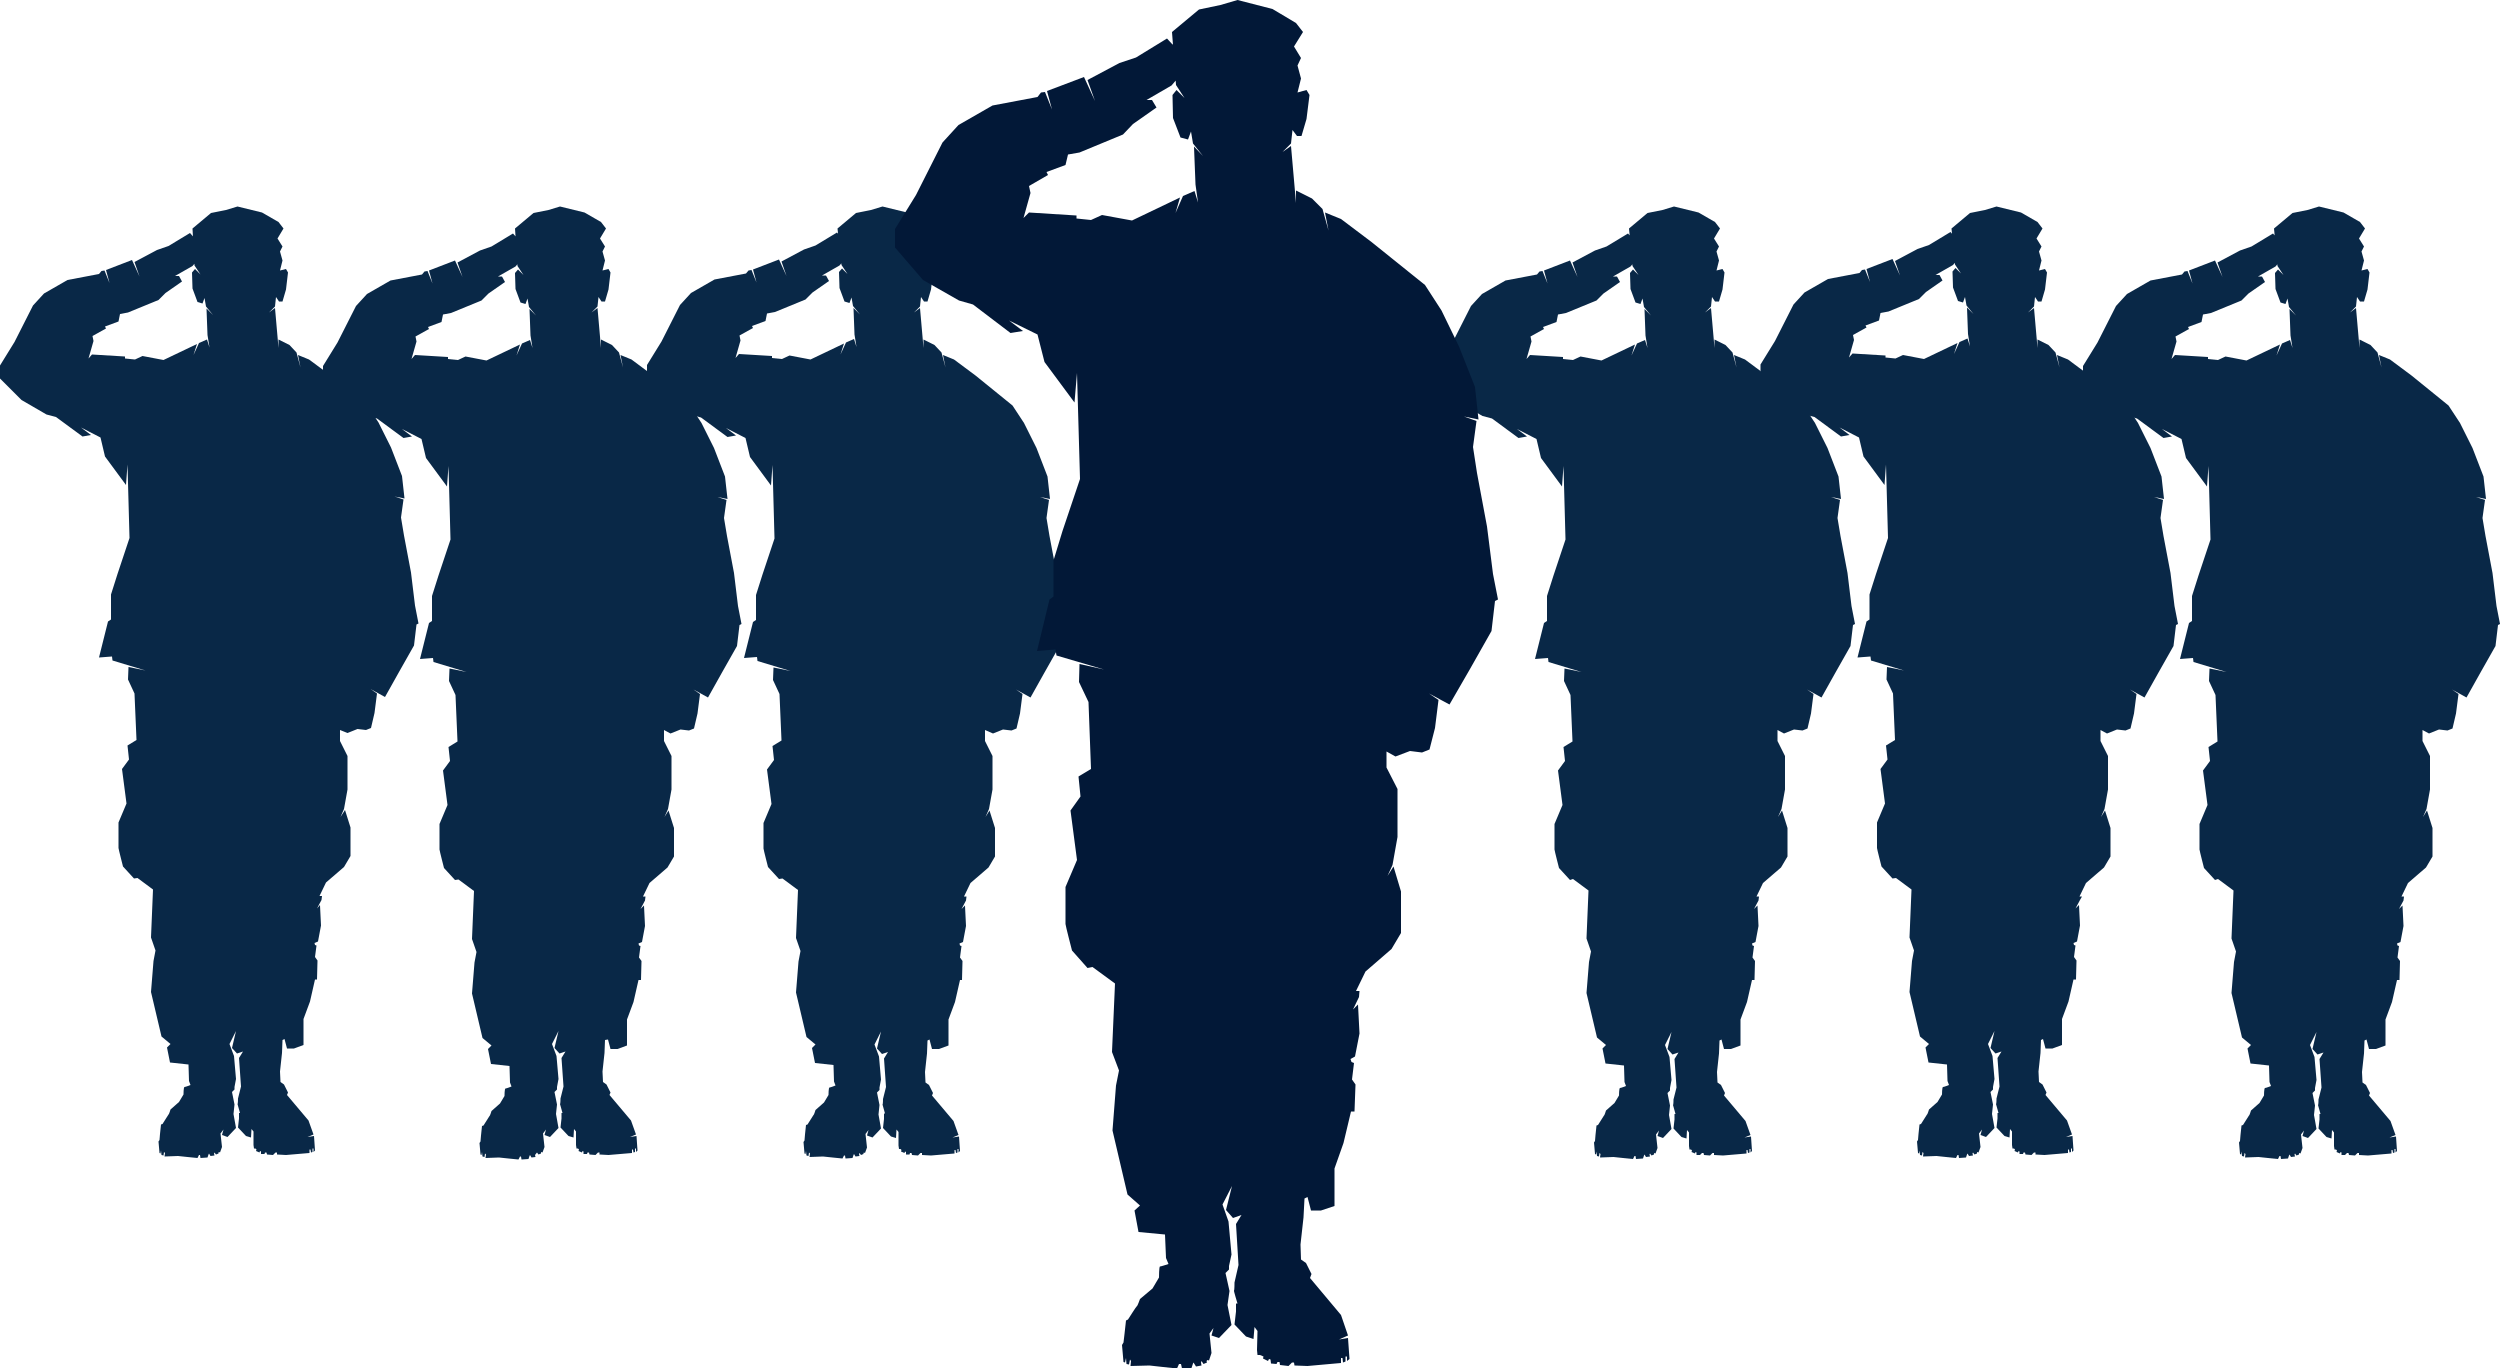
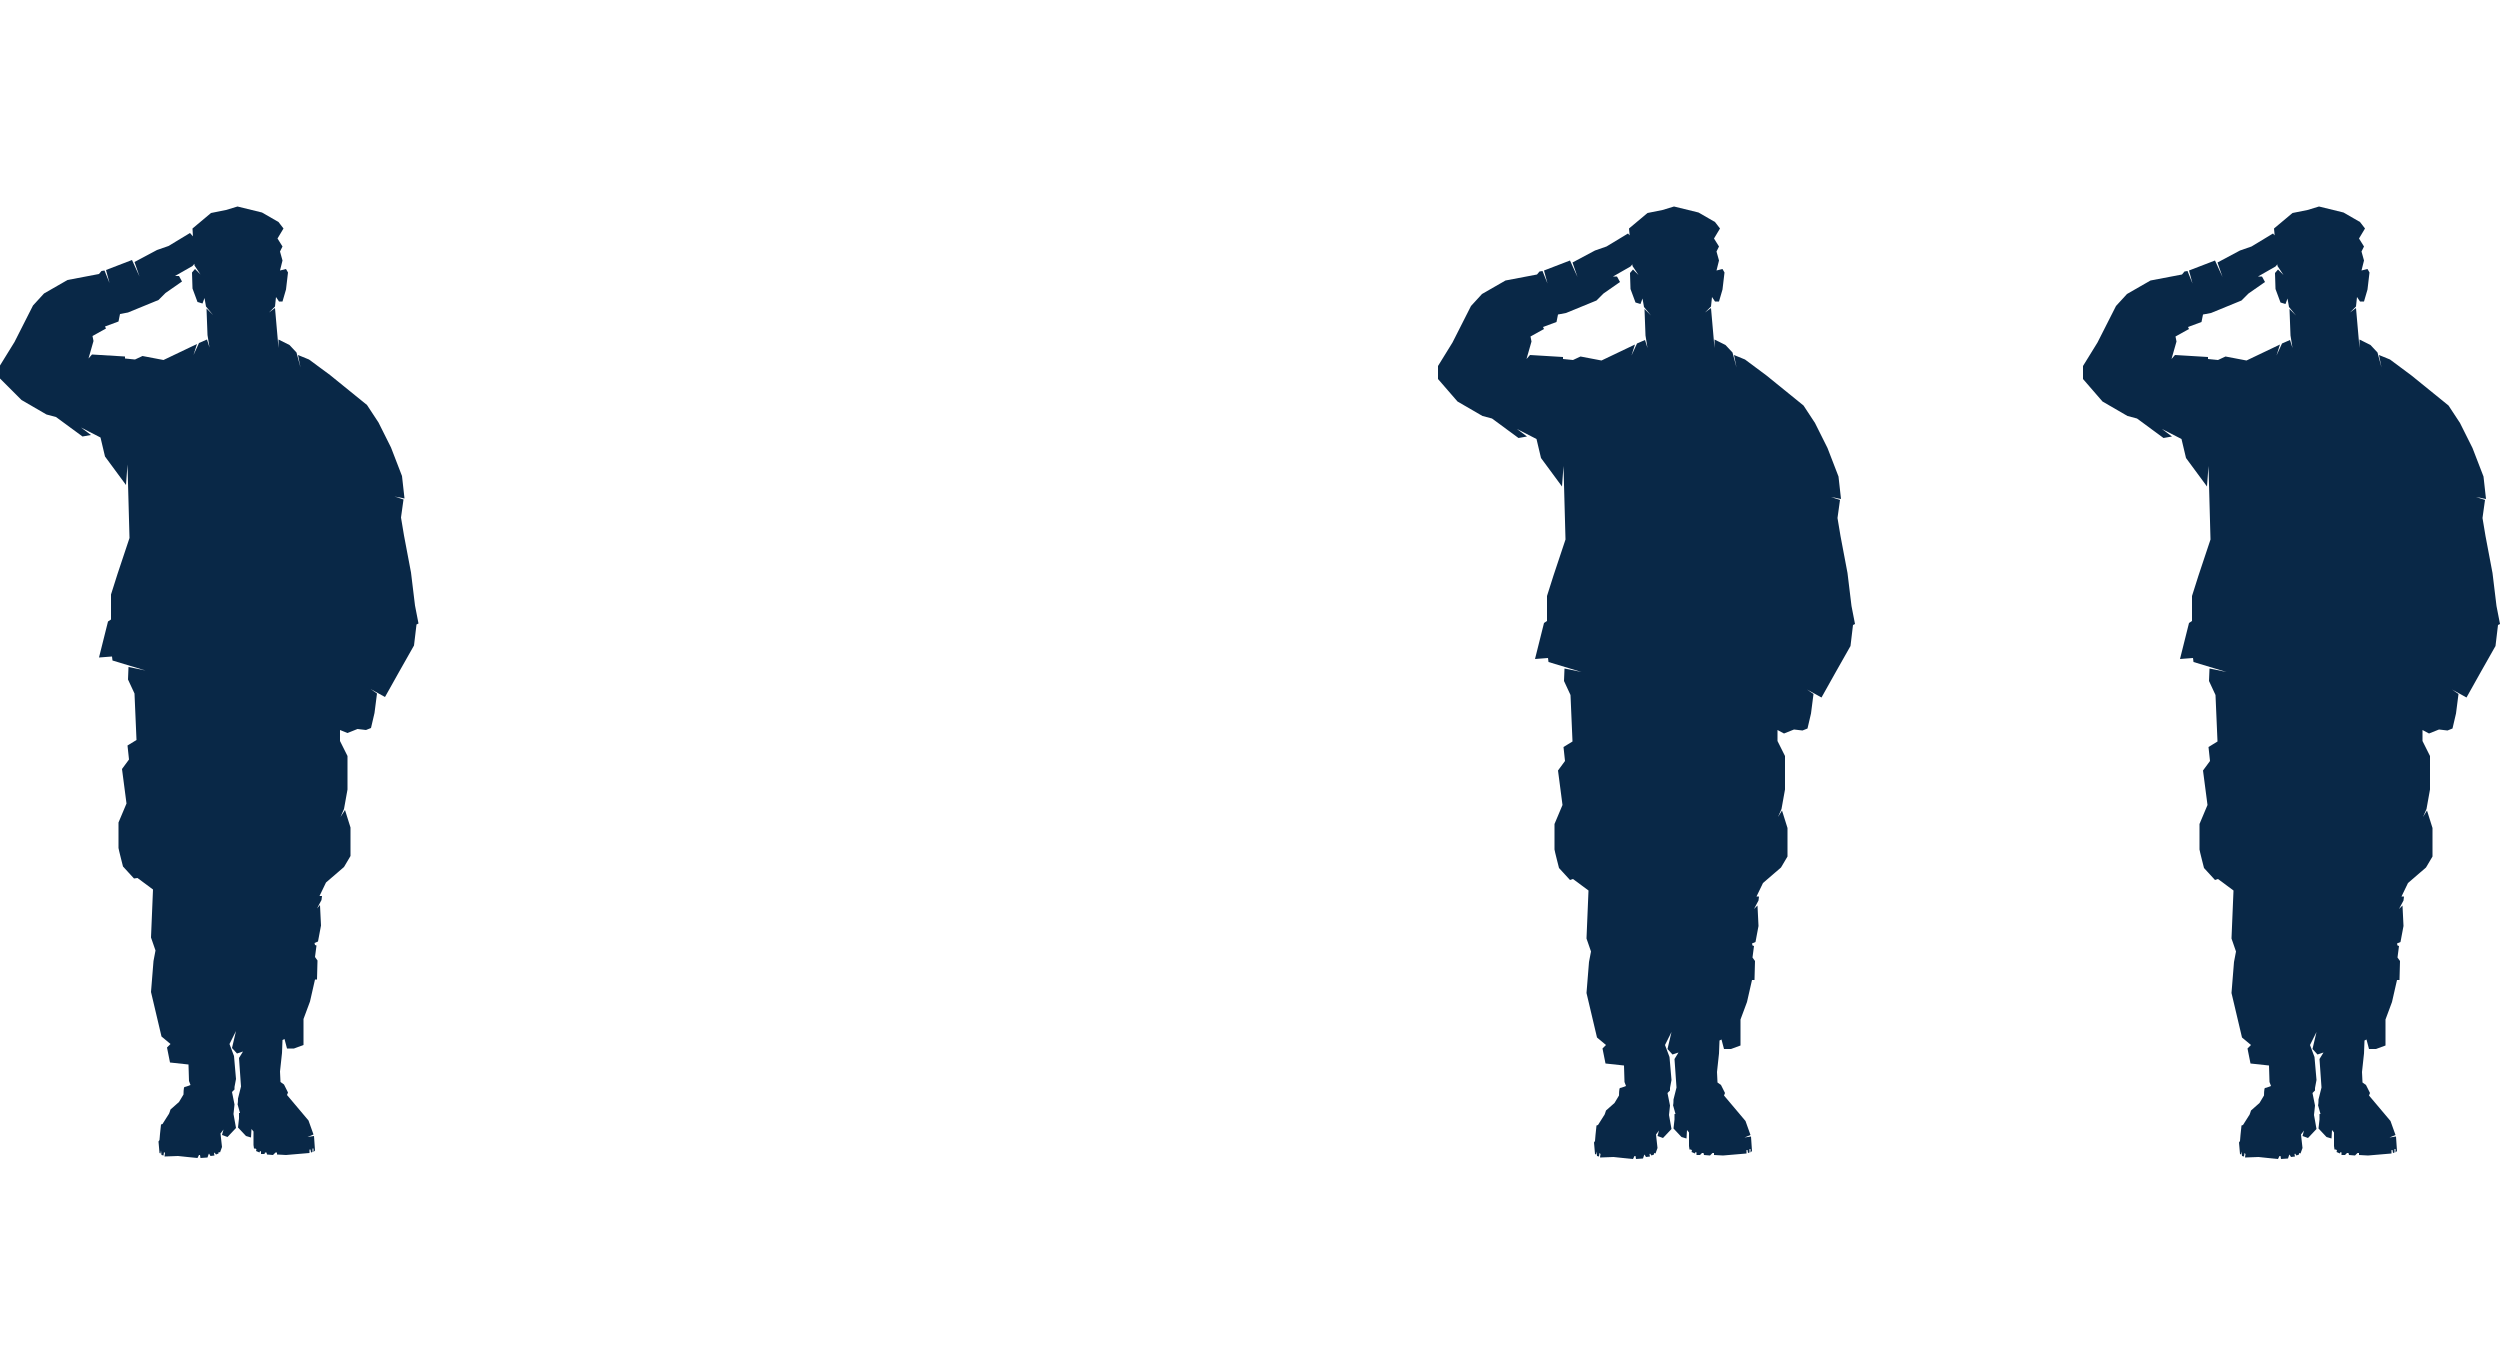
<svg xmlns="http://www.w3.org/2000/svg" height="273.7" preserveAspectRatio="xMidYMid meet" version="1.0" viewBox="6.0 119.0 500.0 273.7" width="500.0" zoomAndPan="magnify">
  <g>
    <g id="change1_1">
      <path d="M331.8,164.7l3.7-3.1l3-0.6l2.3-0.7l4.9,1.2l3.3,1.9l1,1.3l-1.2,2l1,1.6l-0.5,1l0.5,1.8l-0.5,2l1.2-0.3 l0.4,0.7l-0.4,3.4l-0.7,2.4H349l-0.6-0.9l-0.2,1.9l-1.2,1.2l1.2-0.9l0.7,8l0-1.7l2.2,1.1l1.4,1.5l0.8,3l-0.5-2.5l2.2,0.9l4.3,3.2 l7.4,6l2.3,3.5l2.5,5l2.2,5.7l0.5,4.5l-2-0.4l1.8,0.6l-0.5,3.6l0.6,3.6l1.4,7.4l0.8,6.6l0.7,3.6l-0.4,0.2l-0.5,4.2l-3,5.3l-2.8,5 l-2.9-1.6l1.3,0.9l-0.5,3.9l-0.7,3l-1,0.4l-1.7-0.2l-2,0.8l-1.3-0.7l0,2.2l1.5,3l0,6.7l-0.7,3.9l-0.7,1.6l0.8-1.3l1.1,3.5l0,5.7 l-1.3,2.2l-3.6,3.1l-1.3,2.7h0.5l-0.1,0.8l-0.9,1.7l0.7-0.7l0.2,4.1l-0.6,3.2l-0.7,0.3l0.1,0.4l0.3,0.1l-0.3,2.3l0.5,0.7l-0.1,3.8 h-0.5l-1,4.4l-1.3,3.5l0,5.2l-1.9,0.7h-1.4l-0.5-1.9l-0.4,0.2l-0.1,2.6l-0.4,3.7l0.1,2.1l0.7,0.5l0.8,1.6l-0.2,0.5l4.3,5.1l1,2.8 l-1.2,0.5l1.3-0.2l0.2,2.9l-0.3,0.3l0-0.7l-0.2,0v0.7l-0.3,0.1l-0.1-0.6l-0.2,0v0.7l-4.7,0.4l-1.8-0.1l0-0.4h-0.3l-0.5,0.5 l-1.2-0.1l-0.1-0.4l-0.3,0L346,350l-0.7,0l0-0.5l-0.2-0.1l-0.1,0.3l-0.7-0.3l0.1-0.3l-0.2-0.2l-0.3,0l-0.1-0.7l0-2.7l-0.4-0.5 l-0.1,1.7l-1-0.3l-1.6-1.7l0.2-1.8l0-1.1l0.2,0c0,0-0.5-1.8-0.5-1.8c0.1,0,0.1-1.1,0.1-1.1l0.6-2.4l-0.4-5.7l0.8-1.3l-1.2,0.4 l-1-1.1l0.8-3.4l-1.3,2.6l0.9,2.4l0.4,4.6l-0.3,1.6l0,0.5l-0.5,0.5l0.5,2.5l-0.2,1.9l0.5,2.8l-1.7,1.8l-1.1-0.4l0.3-1.1l-0.6,0.8 l0.3,2.7l-0.4,1.1l-0.2-0.1l-0.1,0.1l0,0.2l-0.5,0.2l-0.3-0.4l-0.1,0.2l0.1,0.4l-0.8,0.1l-0.3-0.5l-0.1,0.2l-0.2,0.6l-1.4,0.1 l-0.1-0.6l-0.2,0l-0.3,0.6l-2-0.2l-1.9-0.2l-2.7,0.1l0.1-0.7l-0.2-0.2l-0.1,0.7l-0.4-0.1l-0.1-0.9l-0.1,0.6l-0.2-0.1l-0.2-2.3 l0.2-0.3l0.1-1.2l0.2-1.9l0.3-0.1c0,0,1.2-1.9,1.2-1.9c0.1,0,0.4-1,0.4-1l1.7-1.5l0.9-1.5c0,0,0-1.5,0.2-1.5s1.2-0.4,1.2-0.4 l-0.3-0.8l-0.1-3.3l-3.7-0.4l-0.6-3l0.7-0.7l-1.8-1.5l-2.1-8.9l0.5-6.2l0.4-2.1l-0.9-2.6l0.4-9.6l-3.1-2.3L320,295l-2.2-2.4 c0,0-0.9-3.5-0.9-3.7s0-5.1,0-5.1l1.6-3.8l-0.9-6.9l1.4-1.9l-0.3-2.8l1.8-1.1l-0.4-9.3l-1.3-2.8l0.1-2.5l3.4,0.7l-6.6-2l-0.1-0.8 l-2.6,0.2l1.8-7.2l0.6-0.4l0-5l1.3-4.1l2.4-7.2l-0.4-14.7l-0.3,4.1l-4.2-5.7l-0.9-3.8l-3.9-2l2,1.5l-1.7,0.3l-5.3-3.9l-1.9-0.5 l-5-2.9l-3.9-4.5v-2.6l2.9-4.7l3.7-7.3l2.2-2.4l4.7-2.7l6.3-1.2l0.5-0.6l0.6-0.1l1,2.5l-0.7-2.6l5.2-2l1.5,3.3l-1-2.9l4.5-2.4 l2.3-0.8l4.3-2.6l0.7,0.8l2.1-1.1l0.4,0.6l0.4-0.2l0.7,0.9l-1.1,1.6l0.1,0.7l-2.8,3.3l-3.5,2l0.8,0l0.6,1.1l-3.3,2.3l-1.4,1.4 l-6.1,2.5l-1.6,0.3l-0.3,1.5l-2.7,1l0.2,0.4l-2.7,1.5l0.2,1l-1,3.5l0.7-0.8l6.6,0.4l0,0.4l2,0.2l1.5-0.7l4.2,0.8l6.7-3.2l-0.7,2.2 l1.1-2.4l1.6-0.7l0.5,1.6l-0.4-2.5l-0.2-5.3l1.3,1.3l-1.4-1.7l-0.3-1.7l-0.4,1.1l-1-0.3l-1-2.7l-0.1-3.2l0.6-0.7l1.1,1.1l-1.2-1.8 L331.8,164.7z" fill="#092847" />
    </g>
    <g id="change1_2">
-       <path d="M396.3,164.7l3.7-3.1l3-0.6l2.3-0.7l4.9,1.2l3.3,1.9l1,1.3l-1.2,2l1,1.6l-0.5,1l0.5,1.8l-0.5,2l1.2-0.3 l0.4,0.7l-0.4,3.4l-0.7,2.4h-0.7l-0.6-0.9l-0.2,1.9l-1.2,1.2l1.2-0.9l0.7,8l0-1.7l2.2,1.1l1.4,1.5l0.8,3l-0.5-2.5l2.2,0.9l4.3,3.2 l7.4,6l2.3,3.5l2.5,5l2.2,5.7l0.5,4.5l-2-0.4l1.8,0.6l-0.5,3.6l0.6,3.6l1.4,7.4l0.8,6.6l0.7,3.6l-0.4,0.2l-0.5,4.2l-3,5.3l-2.8,5 l-2.9-1.6l1.3,0.9l-0.5,3.9l-0.7,3l-1,0.4l-1.7-0.2l-2,0.8l-1.3-0.7l0,2.2l1.5,3l0,6.7l-0.7,3.9l-0.7,1.6l0.8-1.3l1.1,3.5l0,5.7 l-1.3,2.2l-3.6,3.1l-1.3,2.7h0.5L422,299l-0.9,1.7l0.7-0.7l0.2,4.1l-0.6,3.2l-0.7,0.3l0.1,0.4l0.3,0.1l-0.3,2.3l0.5,0.7l-0.1,3.8 h-0.5l-1,4.4l-1.3,3.5l0,5.2l-1.9,0.7h-1.4l-0.5-1.9l-0.4,0.2l-0.1,2.6l-0.4,3.7l0.1,2.1l0.7,0.5l0.8,1.6l-0.2,0.5l4.3,5.1l1,2.8 l-1.2,0.5l1.3-0.2l0.2,2.9l-0.3,0.3l0-0.7l-0.2,0v0.7l-0.3,0.1l-0.1-0.6l-0.2,0v0.7l-4.7,0.4l-1.8-0.1l0-0.4h-0.3l-0.5,0.5 l-1.2-0.1l-0.1-0.4l-0.3,0l-0.1,0.3l-0.7,0l0-0.5l-0.2-0.1l-0.1,0.3l-0.7-0.3l0.1-0.3l-0.2-0.2l-0.3,0l-0.1-0.7l0-2.7l-0.4-0.5 l-0.1,1.7l-1-0.3l-1.6-1.7l0.2-1.8l0-1.1l0.2,0c0,0-0.5-1.8-0.5-1.8c0.1,0,0.1-1.1,0.1-1.1l0.6-2.4l-0.4-5.7l0.8-1.3l-1.2,0.4 l-1-1.1l0.8-3.4l-1.3,2.6l0.9,2.4l0.4,4.6l-0.3,1.6l0,0.5l-0.5,0.5l0.5,2.5l-0.2,1.9l0.5,2.8l-1.7,1.8l-1.1-0.4l0.3-1.1l-0.6,0.8 l0.3,2.7l-0.4,1.1l-0.2-0.1l-0.1,0.1l0,0.2l-0.5,0.2l-0.3-0.4l-0.1,0.2l0.1,0.4l-0.8,0.1l-0.3-0.5l-0.1,0.2l-0.2,0.6l-1.4,0.1 l-0.1-0.6l-0.2,0l-0.3,0.6l-2-0.2l-1.9-0.2l-2.7,0.1l0.1-0.7l-0.2-0.2l-0.1,0.7l-0.4-0.1l-0.1-0.9l-0.1,0.6l-0.2-0.1l-0.2-2.3 l0.2-0.3l0.1-1.2l0.2-1.9l0.3-0.1c0,0,1.2-1.9,1.2-1.9c0.1,0,0.4-1,0.4-1l1.7-1.5l0.9-1.5c0,0,0-1.5,0.2-1.5c0.2,0,1.2-0.4,1.2-0.4 l-0.3-0.8l-0.1-3.3l-3.7-0.4l-0.6-3l0.7-0.7l-1.8-1.5l-2.1-8.9l0.5-6.2l0.4-2.1l-0.9-2.6l0.4-9.6l-3.1-2.3l-0.7,0.1l-2.2-2.4 c0,0-0.9-3.5-0.9-3.7s0-5.1,0-5.1l1.6-3.8l-0.9-6.9l1.4-1.9l-0.3-2.8l1.8-1.1l-0.4-9.3l-1.3-2.8l0.1-2.5l3.4,0.7l-6.6-2l-0.1-0.8 l-2.6,0.2l1.8-7.2l0.6-0.4l0-5l1.3-4.1l2.4-7.2l-0.4-14.7l-0.3,4.1l-4.2-5.7l-0.9-3.8l-3.9-2l2,1.5l-1.7,0.3l-5.3-3.9l-1.9-0.5 l-5-2.9l-3.9-4.5v-2.6l2.9-4.7l3.7-7.3l2.2-2.4l4.7-2.7l6.3-1.2l0.5-0.6l0.6-0.1l1,2.5l-0.7-2.6l5.2-2l1.5,3.3l-1-2.9l4.5-2.4 l2.3-0.8l4.3-2.6l0.7,0.8l2.1-1.1l0.4,0.6l0.4-0.2l0.7,0.9l-1.1,1.6l0.1,0.7l-2.8,3.3l-3.5,2l0.8,0l0.6,1.1l-3.3,2.3l-1.4,1.4 l-6.1,2.5l-1.6,0.3l-0.3,1.5l-2.7,1l0.2,0.4l-2.7,1.5l0.2,1l-1,3.5l0.7-0.8l6.6,0.4l0,0.4l2,0.2l1.5-0.7l4.2,0.8l6.7-3.2l-0.7,2.2 l1.1-2.4l1.6-0.7l0.5,1.6l-0.4-2.5l-0.2-5.3l1.3,1.3l-1.4-1.7l-0.3-1.7l-0.4,1.1l-1-0.3l-1-2.7l-0.1-3.2l0.6-0.7l1.1,1.1l-1.2-1.8 L396.3,164.7z" fill="#092847" />
-     </g>
+       </g>
    <g id="change1_3">
      <path d="M460.8,164.7l3.7-3.1l3-0.6l2.3-0.7l4.9,1.2l3.3,1.9l1,1.3l-1.2,2l1,1.6l-0.5,1l0.5,1.8l-0.5,2l1.2-0.3 l0.4,0.7l-0.4,3.4l-0.7,2.4H478l-0.6-0.9l-0.2,1.9l-1.2,1.2l1.2-0.9l0.7,8l0-1.7l2.2,1.1l1.4,1.5l0.8,3l-0.5-2.5l2.2,0.9l4.3,3.2 l7.4,6l2.3,3.5l2.5,5l2.2,5.7l0.5,4.5l-2-0.4l1.8,0.6l-0.5,3.6l0.6,3.6l1.4,7.4l0.8,6.6l0.7,3.6l-0.4,0.2l-0.5,4.2l-3,5.3l-2.8,5 l-2.9-1.6l1.3,0.9l-0.5,3.9l-0.7,3l-1,0.4l-1.7-0.2l-2,0.8l-1.3-0.7l0,2.2l1.5,3l0,6.7l-0.7,3.9l-0.7,1.6l0.8-1.3l1.1,3.5l0,5.7 l-1.3,2.2l-3.6,3.1l-1.3,2.7h0.5l-0.1,0.8l-0.9,1.7l0.7-0.7l0.2,4.1l-0.6,3.2l-0.7,0.3l0.1,0.4l0.3,0.1l-0.3,2.3l0.5,0.7l-0.1,3.8 h-0.5l-1,4.4l-1.3,3.5l0,5.2l-1.9,0.7h-1.4l-0.5-1.9l-0.4,0.2l-0.1,2.6l-0.4,3.7l0.1,2.1l0.7,0.5l0.8,1.6l-0.2,0.5l4.3,5.1l1,2.8 l-1.2,0.5l1.3-0.2l0.2,2.9l-0.3,0.3l0-0.7l-0.2,0v0.7l-0.3,0.1l-0.1-0.6l-0.2,0v0.7l-4.7,0.4l-1.8-0.1l0-0.4h-0.3l-0.5,0.5 l-1.2-0.1l-0.1-0.4l-0.3,0L475,350l-0.7,0l0-0.5l-0.2-0.1l-0.1,0.3l-0.7-0.3l0.1-0.3l-0.2-0.2l-0.3,0l-0.1-0.7l0-2.7l-0.4-0.5 l-0.1,1.7l-1-0.3l-1.6-1.7l0.2-1.8l0-1.1l0.2,0c0,0-0.5-1.8-0.5-1.8c0.1,0,0.1-1.1,0.1-1.1l0.6-2.4l-0.4-5.7l0.8-1.3l-1.2,0.4 l-1-1.1l0.8-3.4l-1.3,2.6l0.9,2.4l0.4,4.6l-0.3,1.6l0,0.5l-0.5,0.5l0.5,2.5l-0.2,1.9l0.5,2.8l-1.7,1.8l-1.1-0.4l0.3-1.1l-0.6,0.8 l0.3,2.7l-0.4,1.1l-0.2-0.1l-0.1,0.1l0,0.2l-0.5,0.2l-0.3-0.4l-0.1,0.2l0.1,0.4l-0.8,0.1l-0.3-0.5l-0.1,0.2l-0.2,0.6l-1.4,0.1 l-0.1-0.6l-0.2,0l-0.3,0.6l-2-0.2l-1.9-0.2l-2.7,0.1l0.1-0.7l-0.2-0.2l-0.1,0.7l-0.4-0.1l-0.1-0.9l-0.1,0.6l-0.2-0.1l-0.2-2.3 l0.2-0.3l0.1-1.2l0.2-1.9l0.3-0.1c0,0,1.2-1.9,1.2-1.9c0.1,0,0.4-1,0.4-1l1.7-1.5l0.9-1.5c0,0,0-1.5,0.2-1.5c0.2,0,1.2-0.4,1.2-0.4 l-0.3-0.8l-0.1-3.3l-3.7-0.4l-0.6-3l0.7-0.7l-1.8-1.5l-2.1-8.9l0.5-6.2l0.4-2.1l-0.9-2.6l0.4-9.6l-3.1-2.3L449,295l-2.2-2.4 c0,0-0.9-3.5-0.9-3.7s0-5.1,0-5.1l1.6-3.8l-0.9-6.9l1.4-1.9l-0.3-2.8l1.8-1.1l-0.4-9.3l-1.3-2.8l0.1-2.5l3.4,0.7l-6.6-2l-0.1-0.8 l-2.6,0.2l1.8-7.2l0.6-0.4l0-5l1.3-4.1l2.4-7.2l-0.4-14.7l-0.3,4.1l-4.2-5.7l-0.9-3.8l-3.9-2l2,1.5l-1.7,0.3l-5.3-3.9l-1.9-0.5 l-5-2.9l-3.9-4.5v-2.6l2.9-4.7l3.7-7.3l2.2-2.4l4.7-2.7l6.3-1.2l0.5-0.6l0.6-0.1l1,2.5l-0.7-2.6l5.2-2l1.5,3.3l-1-2.9l4.5-2.4 l2.3-0.8l4.3-2.6l0.7,0.8l2.1-1.1l0.4,0.6l0.4-0.2l0.7,0.9l-1.1,1.6l0.1,0.7l-2.8,3.3l-3.5,2l0.8,0l0.6,1.1l-3.3,2.3l-1.4,1.4 l-6.1,2.5l-1.6,0.3l-0.3,1.5l-2.7,1l0.2,0.4l-2.7,1.5l0.2,1l-1,3.5l0.7-0.8l6.6,0.4l0,0.4l2,0.2l1.5-0.7l4.2,0.8l6.7-3.2l-0.7,2.2 l1.1-2.4l1.6-0.7l0.5,1.6l-0.4-2.5l-0.2-5.3l1.3,1.3l-1.4-1.7l-0.3-1.7l-0.4,1.1l-1-0.3l-1-2.7l-0.1-3.2l0.6-0.7l1.1,1.1l-1.2-1.8 L460.8,164.7z" fill="#092847" />
    </g>
    <g id="change1_4">
      <path d="M44.5,164.7l3.7-3.1l3-0.6l2.3-0.7l4.9,1.2l3.3,1.9l1,1.3l-1.2,2l1,1.6l-0.5,1l0.5,1.8l-0.5,2l1.2-0.3 l0.4,0.7l-0.4,3.4l-0.7,2.4h-0.7l-0.6-0.9l-0.2,1.9l-1.2,1.2l1.2-0.9l0.7,8l0-1.7l2.2,1.1l1.4,1.5l0.8,3l-0.5-2.5l2.2,0.9L72,194 l7.4,6l2.3,3.5l2.5,5l2.2,5.7l0.5,4.5l-2-0.4l1.8,0.6l-0.5,3.6l0.6,3.6l1.4,7.4l0.8,6.6l0.7,3.6l-0.4,0.2l-0.5,4.2l-3,5.3l-2.8,5 l-2.9-1.6l1.3,0.9l-0.5,3.9l-0.7,3l-1,0.4l-1.7-0.2l-2,0.8L74,265l0,2.2l1.5,3l0,6.7l-0.7,3.9l-0.7,1.6L75,281l1.1,3.5l0,5.7 l-1.3,2.2l-3.6,3.1l-1.3,2.7h0.5l-0.1,0.8l-0.9,1.7L70,300l0.2,4.1l-0.6,3.2l-0.7,0.3l0.1,0.4l0.3,0.1l-0.3,2.3l0.5,0.7l-0.1,3.8 H69l-1,4.4l-1.3,3.5l0,5.2l-1.9,0.7h-1.4l-0.5-1.9l-0.4,0.2l-0.1,2.6l-0.4,3.7l0.1,2.1l0.7,0.5l0.8,1.6l-0.2,0.5l4.3,5.1l1,2.8 l-1.2,0.5l1.3-0.2l0.2,2.9l-0.3,0.3l0-0.7l-0.2,0v0.7l-0.3,0.1l-0.1-0.6l-0.2,0v0.7l-4.7,0.4l-1.8-0.1l0-0.4h-0.3l-0.5,0.5 l-1.2-0.1l-0.1-0.4l-0.3,0l-0.1,0.3l-0.7,0l0-0.5l-0.2-0.1l-0.1,0.3l-0.7-0.3l0.1-0.3l-0.2-0.2l-0.3,0l-0.1-0.7l0-2.7l-0.4-0.5 l-0.1,1.7l-1-0.3l-1.6-1.7l0.2-1.8l0-1.1l0.2,0c0,0-0.5-1.8-0.5-1.8c0.1,0,0.1-1.1,0.1-1.1l0.6-2.4l-0.4-5.7l0.8-1.3l-1.2,0.4 l-1-1.1l0.8-3.4l-1.3,2.6l0.9,2.4l0.4,4.6l-0.3,1.6l0,0.5l-0.5,0.5l0.5,2.5l-0.2,1.9l0.5,2.8l-1.7,1.8l-1.1-0.4l0.3-1.1l-0.6,0.8 l0.3,2.7l-0.4,1.1l-0.2-0.1l-0.1,0.1l0,0.2l-0.5,0.2l-0.3-0.4l-0.1,0.2l0.1,0.4l-0.8,0.1l-0.3-0.5l-0.1,0.2l-0.2,0.6l-1.4,0.1 l-0.1-0.6l-0.2,0l-0.3,0.6l-2-0.2l-1.9-0.2l-2.7,0.1l0.1-0.7l-0.2-0.2l-0.1,0.7l-0.4-0.1l-0.1-0.9l-0.1,0.6l-0.2-0.1l-0.2-2.3 l0.2-0.3l0.1-1.2l0.2-1.9l0.3-0.1c0,0,1.2-1.9,1.2-1.9c0.1,0,0.4-1,0.4-1l1.7-1.5l0.9-1.5c0,0,0-1.5,0.2-1.5s1.2-0.4,1.2-0.4 l-0.3-0.8l-0.1-3.3l-3.7-0.4l-0.6-3l0.7-0.7l-1.8-1.5l-2.1-8.9l0.5-6.2l0.4-2.1l-0.9-2.6l0.4-9.6l-3.1-2.3l-0.7,0.1l-2.2-2.4 c0,0-0.9-3.5-0.9-3.7s0-5.1,0-5.1l1.6-3.8l-0.9-6.9l1.4-1.9l-0.3-2.8l1.8-1.1l-0.4-9.3l-1.3-2.8l0.1-2.5l3.4,0.7l-6.6-2l-0.1-0.8 l-2.6,0.2l1.8-7.2l0.6-0.4l0-5l1.3-4.1l2.4-7.2l-0.4-14.7l-0.3,4.1l-4.2-5.7l-0.9-3.8l-3.9-2l2,1.5l-1.7,0.3l-5.3-3.9l-1.9-0.5 l-5-2.9L6,194.7v-2.6l2.9-4.7l3.7-7.3l2.2-2.4l4.7-2.7l6.3-1.2l0.5-0.6l0.6-0.1l1,2.5l-0.7-2.6l5.2-2l1.5,3.3l-1-2.9l4.5-2.4 l2.3-0.8l4.3-2.6l0.7,0.8l2.1-1.1l0.4,0.6l0.4-0.2l0.7,0.9l-1.1,1.6l0.1,0.7l-2.8,3.3l-3.5,2l0.8,0l0.6,1.1l-3.3,2.3l-1.4,1.4 l-6.1,2.5l-1.6,0.3l-0.3,1.5l-2.7,1l0.2,0.4l-2.7,1.5l0.2,1l-1,3.5l0.7-0.8l6.6,0.4l0,0.4l2,0.2l1.5-0.7l4.2,0.8l6.7-3.2l-0.7,2.2 l1.1-2.4l1.6-0.7l0.5,1.6l-0.4-2.5l-0.2-5.3l1.3,1.3l-1.4-1.7l-0.3-1.7l-0.4,1.1l-1-0.3l-1-2.7l-0.1-3.2l0.6-0.7l1.1,1.1l-1.2-1.8 L44.5,164.7z" fill="#092847" />
    </g>
    <g id="change1_5">
-       <path d="M109,164.7l3.7-3.1l3-0.6l2.3-0.7l4.9,1.2l3.3,1.9l1,1.3l-1.2,2l1,1.6l-0.5,1l0.5,1.8l-0.5,2l1.2-0.3 l0.4,0.7l-0.4,3.4l-0.7,2.4h-0.7l-0.6-0.9l-0.2,1.9l-1.2,1.2l1.2-0.9l0.7,8l0-1.7l2.2,1.1l1.4,1.5l0.8,3l-0.5-2.5l2.2,0.9l4.3,3.2 l7.4,6l2.3,3.5l2.5,5l2.2,5.7l0.5,4.5l-2-0.4l1.8,0.6l-0.5,3.6l0.6,3.6l1.4,7.4l0.8,6.6l0.7,3.6l-0.4,0.2l-0.5,4.2l-3,5.3l-2.8,5 l-2.9-1.6l1.3,0.9l-0.5,3.9l-0.7,3l-1,0.4l-1.7-0.2l-2,0.8l-1.3-0.7l0,2.2l1.5,3l0,6.7l-0.7,3.9l-0.7,1.6l0.8-1.3l1.1,3.5l0,5.7 l-1.3,2.2l-3.6,3.1l-1.3,2.7h0.5l-0.1,0.8l-0.9,1.7l0.7-0.7l0.2,4.1l-0.6,3.2l-0.7,0.3l0.1,0.4l0.3,0.1l-0.3,2.3l0.5,0.7l-0.1,3.8 h-0.5l-1,4.4l-1.3,3.5l0,5.2l-1.9,0.7h-1.4l-0.5-1.9L127,327l-0.1,2.6l-0.4,3.7l0.1,2.1l0.7,0.5l0.8,1.6l-0.2,0.5l4.3,5.1l1,2.8 l-1.2,0.5l1.3-0.2l0.2,2.9l-0.3,0.3l0-0.7l-0.2,0v0.7l-0.3,0.1l-0.1-0.6l-0.2,0v0.7l-4.7,0.4l-1.8-0.1l0-0.4h-0.3l-0.5,0.5 l-1.2-0.1l-0.1-0.4l-0.3,0l-0.1,0.3l-0.7,0l0-0.5l-0.2-0.1l-0.1,0.3l-0.7-0.3l0.1-0.3l-0.2-0.2l-0.3,0l-0.1-0.7l0-2.7l-0.4-0.5 l-0.1,1.7l-1-0.3l-1.6-1.7l0.2-1.8l0-1.1l0.2,0c0,0-0.5-1.8-0.5-1.8c0.1,0,0.1-1.1,0.1-1.1l0.6-2.4l-0.4-5.7l0.8-1.3l-1.2,0.4 l-1-1.1l0.8-3.4l-1.3,2.6l0.9,2.4l0.4,4.6l-0.3,1.6l0,0.5l-0.5,0.5l0.5,2.5l-0.2,1.9l0.5,2.8l-1.7,1.8l-1.1-0.4l0.3-1.1l-0.6,0.8 l0.3,2.7l-0.4,1.1l-0.2-0.1l-0.1,0.1l0,0.2l-0.5,0.2l-0.3-0.4L113,350l0.1,0.4l-0.8,0.1l-0.3-0.5l-0.1,0.2l-0.2,0.6l-1.4,0.1 l-0.1-0.6l-0.2,0l-0.3,0.6l-2-0.2l-1.9-0.2l-2.7,0.1l0.1-0.7l-0.2-0.2l-0.1,0.7l-0.4-0.1l-0.1-0.9l-0.1,0.6l-0.2-0.1l-0.2-2.3 l0.2-0.3l0.1-1.2l0.2-1.9l0.3-0.1c0,0,1.2-1.9,1.2-1.9c0.1,0,0.4-1,0.4-1l1.7-1.5l0.9-1.5c0,0,0-1.5,0.2-1.5s1.2-0.4,1.2-0.4 l-0.3-0.8l-0.1-3.3l-3.7-0.4l-0.6-3l0.7-0.7l-1.8-1.5l-2.1-8.9l0.5-6.2l0.4-2.1l-0.9-2.6l0.4-9.6l-3.1-2.3l-0.7,0.1l-2.2-2.4 c0,0-0.9-3.5-0.9-3.7s0-5.1,0-5.1l1.6-3.8l-0.9-6.9l1.4-1.9l-0.3-2.8l1.8-1.1l-0.4-9.3l-1.3-2.8l0.1-2.5l3.4,0.7l-6.6-2l-0.1-0.8 l-2.6,0.2l1.8-7.2l0.6-0.4l0-5l1.3-4.1l2.4-7.2l-0.4-14.7l-0.3,4.1l-4.2-5.7l-0.9-3.8l-3.9-2l2,1.5l-1.7,0.3l-5.3-3.9l-1.9-0.5 l-5-2.9l-3.9-4.5v-2.6l2.9-4.7l3.7-7.3l2.2-2.4l4.7-2.7l6.3-1.2l0.5-0.6l0.6-0.1l1,2.5l-0.7-2.6l5.2-2l1.5,3.3l-1-2.9l4.5-2.4 l2.3-0.8l4.3-2.6l0.7,0.8l2.1-1.1l0.4,0.6l0.4-0.2l0.7,0.9l-1.1,1.6l0.1,0.7l-2.8,3.3l-3.5,2l0.8,0l0.6,1.1l-3.3,2.3l-1.4,1.4 l-6.1,2.5l-1.6,0.3l-0.3,1.5l-2.7,1l0.2,0.4l-2.7,1.5l0.2,1l-1,3.5l0.7-0.8l6.6,0.4l0,0.4l2,0.2l1.5-0.7l4.2,0.8l6.7-3.2l-0.7,2.2 l1.1-2.4l1.6-0.7l0.5,1.6l-0.4-2.5l-0.2-5.3l1.3,1.3l-1.4-1.7l-0.3-1.7l-0.4,1.1l-1-0.3l-1-2.7l-0.1-3.2l0.6-0.7l1.1,1.1l-1.2-1.8 L109,164.7z" fill="#092847" />
-     </g>
+       </g>
    <g id="change1_6">
-       <path d="M173.5,164.7l3.7-3.1l3-0.6l2.3-0.7l4.9,1.2l3.3,1.9l1,1.3l-1.2,2l1,1.6l-0.5,1l0.5,1.8l-0.5,2l1.2-0.3 l0.4,0.7l-0.4,3.4l-0.7,2.4h-0.7l-0.6-0.9l-0.2,1.9l-1.2,1.2l1.2-0.9l0.7,8l0-1.7l2.2,1.1l1.4,1.5l0.8,3l-0.5-2.5l2.2,0.9l4.3,3.2 l7.4,6l2.3,3.5l2.5,5l2.2,5.7l0.5,4.5l-2-0.4l1.8,0.6l-0.5,3.6l0.6,3.6l1.4,7.4l0.8,6.6l0.7,3.6l-0.4,0.2l-0.5,4.2l-3,5.3l-2.8,5 l-2.9-1.6l1.3,0.9l-0.5,3.9l-0.7,3l-1,0.4l-1.7-0.2l-2,0.8L203,265l0,2.2l1.5,3l0,6.7l-0.7,3.9l-0.7,1.6l0.8-1.3l1.1,3.5l0,5.7 l-1.3,2.2l-3.6,3.1l-1.3,2.7h0.5l-0.1,0.8l-0.9,1.7l0.7-0.7l0.2,4.1l-0.6,3.2l-0.7,0.3l0.1,0.4l0.3,0.1l-0.3,2.3l0.5,0.7l-0.1,3.8 H198l-1,4.4l-1.3,3.5l0,5.2l-1.9,0.7h-1.4l-0.5-1.9l-0.4,0.2l-0.1,2.6l-0.4,3.7l0.1,2.1l0.7,0.5l0.8,1.6l-0.2,0.5l4.3,5.1l1,2.8 l-1.2,0.5l1.3-0.2l0.2,2.9l-0.3,0.3l0-0.7l-0.2,0v0.7l-0.3,0.1l-0.1-0.6l-0.2,0v0.7l-4.7,0.4l-1.8-0.1l0-0.4h-0.3l-0.5,0.5 l-1.2-0.1l-0.1-0.4l-0.3,0l-0.1,0.3l-0.7,0l0-0.5l-0.2-0.1l-0.1,0.3l-0.7-0.3l0.1-0.3l-0.2-0.2l-0.3,0l-0.1-0.7l0-2.7l-0.4-0.5 l-0.1,1.7l-1-0.3l-1.6-1.7l0.2-1.8l0-1.1l0.2,0c0,0-0.5-1.8-0.5-1.8c0.1,0,0.1-1.1,0.1-1.1l0.6-2.4l-0.4-5.7l0.8-1.3l-1.2,0.4 l-1-1.1l0.8-3.4l-1.3,2.6l0.9,2.4l0.4,4.6l-0.3,1.6l0,0.5l-0.5,0.5l0.5,2.5l-0.2,1.9l0.5,2.8l-1.7,1.8l-1.1-0.4l0.3-1.1l-0.6,0.8 l0.3,2.7l-0.4,1.1l-0.2-0.1l-0.1,0.1l0,0.2l-0.5,0.2l-0.3-0.4l-0.1,0.2l0.1,0.4l-0.8,0.1l-0.3-0.5l-0.1,0.2l-0.2,0.6l-1.4,0.1 l-0.1-0.6l-0.2,0l-0.3,0.6l-2-0.2l-1.9-0.2l-2.7,0.1l0.1-0.7l-0.2-0.2l-0.1,0.7l-0.4-0.1l-0.1-0.9l-0.1,0.6l-0.2-0.1l-0.2-2.3 l0.2-0.3l0.1-1.2l0.2-1.9l0.3-0.1c0,0,1.2-1.9,1.2-1.9c0.1,0,0.4-1,0.4-1l1.7-1.5l0.9-1.5c0,0,0-1.5,0.2-1.5s1.2-0.4,1.2-0.4 l-0.3-0.8l-0.1-3.3l-3.7-0.4l-0.6-3l0.7-0.7l-1.8-1.5l-2.1-8.9l0.5-6.2l0.4-2.1l-0.9-2.6l0.4-9.6l-3.1-2.3l-0.7,0.1l-2.2-2.4 c0,0-0.9-3.5-0.9-3.7s0-5.1,0-5.1l1.6-3.8l-0.9-6.9l1.4-1.9l-0.3-2.8l1.8-1.1l-0.4-9.3l-1.3-2.8l0.1-2.5l3.4,0.7l-6.6-2l-0.1-0.8 l-2.6,0.2l1.8-7.2l0.6-0.4l0-5l1.3-4.1l2.4-7.2l-0.4-14.7l-0.3,4.1l-4.2-5.7l-0.9-3.8l-3.9-2l2,1.5l-1.7,0.3l-5.3-3.9l-1.9-0.5 l-5-2.9l-3.9-4.5v-2.6l2.9-4.7l3.7-7.3l2.2-2.4l4.7-2.7l6.3-1.2l0.5-0.6l0.6-0.1l1,2.5l-0.7-2.6l5.2-2l1.5,3.3l-1-2.9l4.5-2.4 l2.3-0.8l4.3-2.6l0.7,0.8l2.1-1.1l0.4,0.6l0.4-0.2l0.7,0.9l-1.1,1.6l0.1,0.7l-2.8,3.3l-3.5,2l0.8,0l0.6,1.1l-3.3,2.3l-1.4,1.4 l-6.1,2.5l-1.6,0.3l-0.3,1.5l-2.7,1l0.2,0.4l-2.7,1.5l0.2,1l-1,3.5l0.7-0.8l6.6,0.4l0,0.4l2,0.2l1.5-0.7l4.2,0.8l6.7-3.2l-0.7,2.2 l1.1-2.4l1.6-0.7l0.5,1.6l-0.4-2.5l-0.2-5.3l1.3,1.3l-1.4-1.7l-0.3-1.7l-0.4,1.1l-1-0.3l-1-2.7l-0.1-3.2l0.6-0.7l1.1,1.1l-1.2-1.8 L173.5,164.7z" fill="#092847" />
-     </g>
+       </g>
    <g id="change2_1">
-       <path d="M240.4,125.4l5.4-4.5l4.3-0.9l3.4-1l7,1.8l4.7,2.8l1.4,1.8l-1.8,2.9l1.4,2.3l-0.7,1.5l0.7,2.6l-0.7,2.8 l1.8-0.5l0.6,1l-0.6,4.8l-1,3.4h-0.9l-0.9-1.2l-0.3,2.7l-1.7,1.7l1.7-1.2l1,11.4l0-2.5l3.2,1.6l2.1,2.1l1.2,4.3l-0.7-3.6l3.2,1.3 l6.1,4.6l10.7,8.6l3.3,5.1l3.5,7.2l3.2,8.1l0.7,6.5l-2.9-0.6l2.5,0.9l-0.7,5.2l0.8,5.2l2,10.7l1.2,9.5l1,5.1l-0.6,0.3l-0.7,6 l-4.3,7.6l-4.1,7.1l-4.1-2.2l1.9,1.3l-0.7,5.6l-1.1,4.3l-1.5,0.6l-2.4-0.3l-2.9,1.1l-1.8-1l0,3.2l2.2,4.3l0,9.6l-1,5.6l-1,2.2 l1.2-1.9l1.5,5l0,8.3l-1.9,3.2l-5.2,4.5l-1.9,3.9h0.7l-0.1,1.2l-1.2,2.5l1-1l0.3,5.8l-0.9,4.6l-0.9,0.5l0.2,0.6l0.5,0.2l-0.4,3.3 l0.7,1l-0.2,5.4h-0.7l-1.5,6.3l-1.8,5.1l0,7.5l-2.7,0.9h-2l-0.7-2.7l-0.6,0.3l-0.2,3.8l-0.6,5.4l0.1,3l1,0.7l1.1,2.2l-0.3,0.8 l6.2,7.4l1.4,4.1l-1.8,0.8l1.8-0.3l0.3,4.2l-0.5,0.4l0-0.9l-0.3,0v1l-0.5,0.2l-0.1-0.9l-0.3,0v1l-6.7,0.6l-2.6-0.1l-0.1-0.6h-0.4 l-0.7,0.7l-1.7-0.2l-0.1-0.6l-0.4,0l-0.2,0.4l-1.1-0.1l-0.1-0.8l-0.3-0.1l-0.2,0.4l-1-0.5l0.1-0.4L258,390l-0.5,0l-0.1-1l0.1-3.8 l-0.6-0.8l-0.2,2.4l-1.5-0.5l-2.3-2.4l0.3-2.6l0-1.6l0.3,0c0,0-0.8-2.6-0.7-2.6s0.1-1.6,0.1-1.6l0.8-3.5l-0.5-8.2l1.1-1.8l-1.7,0.6 l-1.4-1.6l1.2-4.8l-1.9,3.7l1.2,3.4l0.6,6.6l-0.5,2.3l0,0.7l-0.7,0.7l0.8,3.6l-0.4,2.8l0.8,4l-2.5,2.6l-1.5-0.5l0.4-1.5l-0.8,1.1 l0.4,3.9l-0.5,1.5l-0.3-0.1l-0.2,0.2l0.1,0.3l-0.7,0.3l-0.4-0.6l-0.1,0.3l0.1,0.6l-1.1,0.2l-0.5-0.8l-0.1,0.2l-0.3,0.9l-1.9,0.1 l-0.2-0.9l-0.4,0l-0.4,0.9l-2.8-0.3l-2.7-0.3l-3.8,0.1l0.1-1l-0.2-0.3l-0.2,1l-0.5-0.1l-0.1-1.2l-0.2,0.9l-0.3-0.1l-0.3-3.4 l0.3-0.5l0.2-1.7l0.3-2.7l0.4-0.2c0,0,1.7-2.7,1.8-2.7c0.1,0,0.6-1.4,0.6-1.4l2.5-2.1l1.3-2.2c0,0,0-2.2,0.2-2.2 c0.2,0,1.7-0.5,1.7-0.5l-0.5-1.2l-0.2-4.7l-5.3-0.5l-0.8-4.3l1.1-1l-2.5-2.2l-3-12.8l0.7-9l0.6-3l-1.4-3.7l0.6-13.7l-4.5-3.3 l-1,0.2l-3.1-3.5c0,0-1.3-5-1.3-5.3s0-7.4,0-7.4l2.3-5.4l-1.3-9.9l2-2.8l-0.4-4l2.5-1.5l-0.5-13.4l-1.9-4l0.1-3.6l4.9,1.1l-9.5-2.8 l-0.2-1.2l-3.7,0.3l2.5-10.3l0.8-0.6l0-7.2l1.8-5.9l3.5-10.4l-0.6-21.2l-0.5,5.9l-6-8.1l-1.4-5.5l-5.7-2.8l2.8,2.1l-2.5,0.4 l-7.5-5.7l-2.8-0.8l-7.2-4.1l-5.6-6.5v-3.7l4.2-6.8l5.3-10.5l3.2-3.5l6.8-3.9l9-1.7l0.7-0.9l0.8-0.1l1.4,3.5l-1-3.7l7.4-2.8 l2.2,4.8l-1.5-4.2l6.4-3.4l3.3-1.1l6.2-3.8l1.1,1.2l3.1-1.6l0.6,0.8l0.6-0.3l1,1.2l-1.6,2.4l0.1,1l-4,4.7l-5,2.9l1.1,0l0.9,1.5 l-4.7,3.3l-2,2.1l-8.7,3.6l-2.3,0.4l-0.5,2.1l-3.8,1.4l0.3,0.6l-3.8,2.2l0.3,1.4l-1.4,5l1.1-1.1l9.5,0.6l0,0.6l2.9,0.3l2.2-1l6,1.1 l9.6-4.6l-0.9,3.1l1.5-3.4l2.3-1l0.7,2.3l-0.5-3.6l-0.3-7.6l1.8,1.9l-2-2.5l-0.4-2.4l-0.6,1.6l-1.5-0.4l-1.5-3.9l-0.1-4.6l0.8-1 l1.6,1.6l-1.7-2.6L240.4,125.4z" fill="#021837" />
-     </g>
+       </g>
  </g>
</svg>